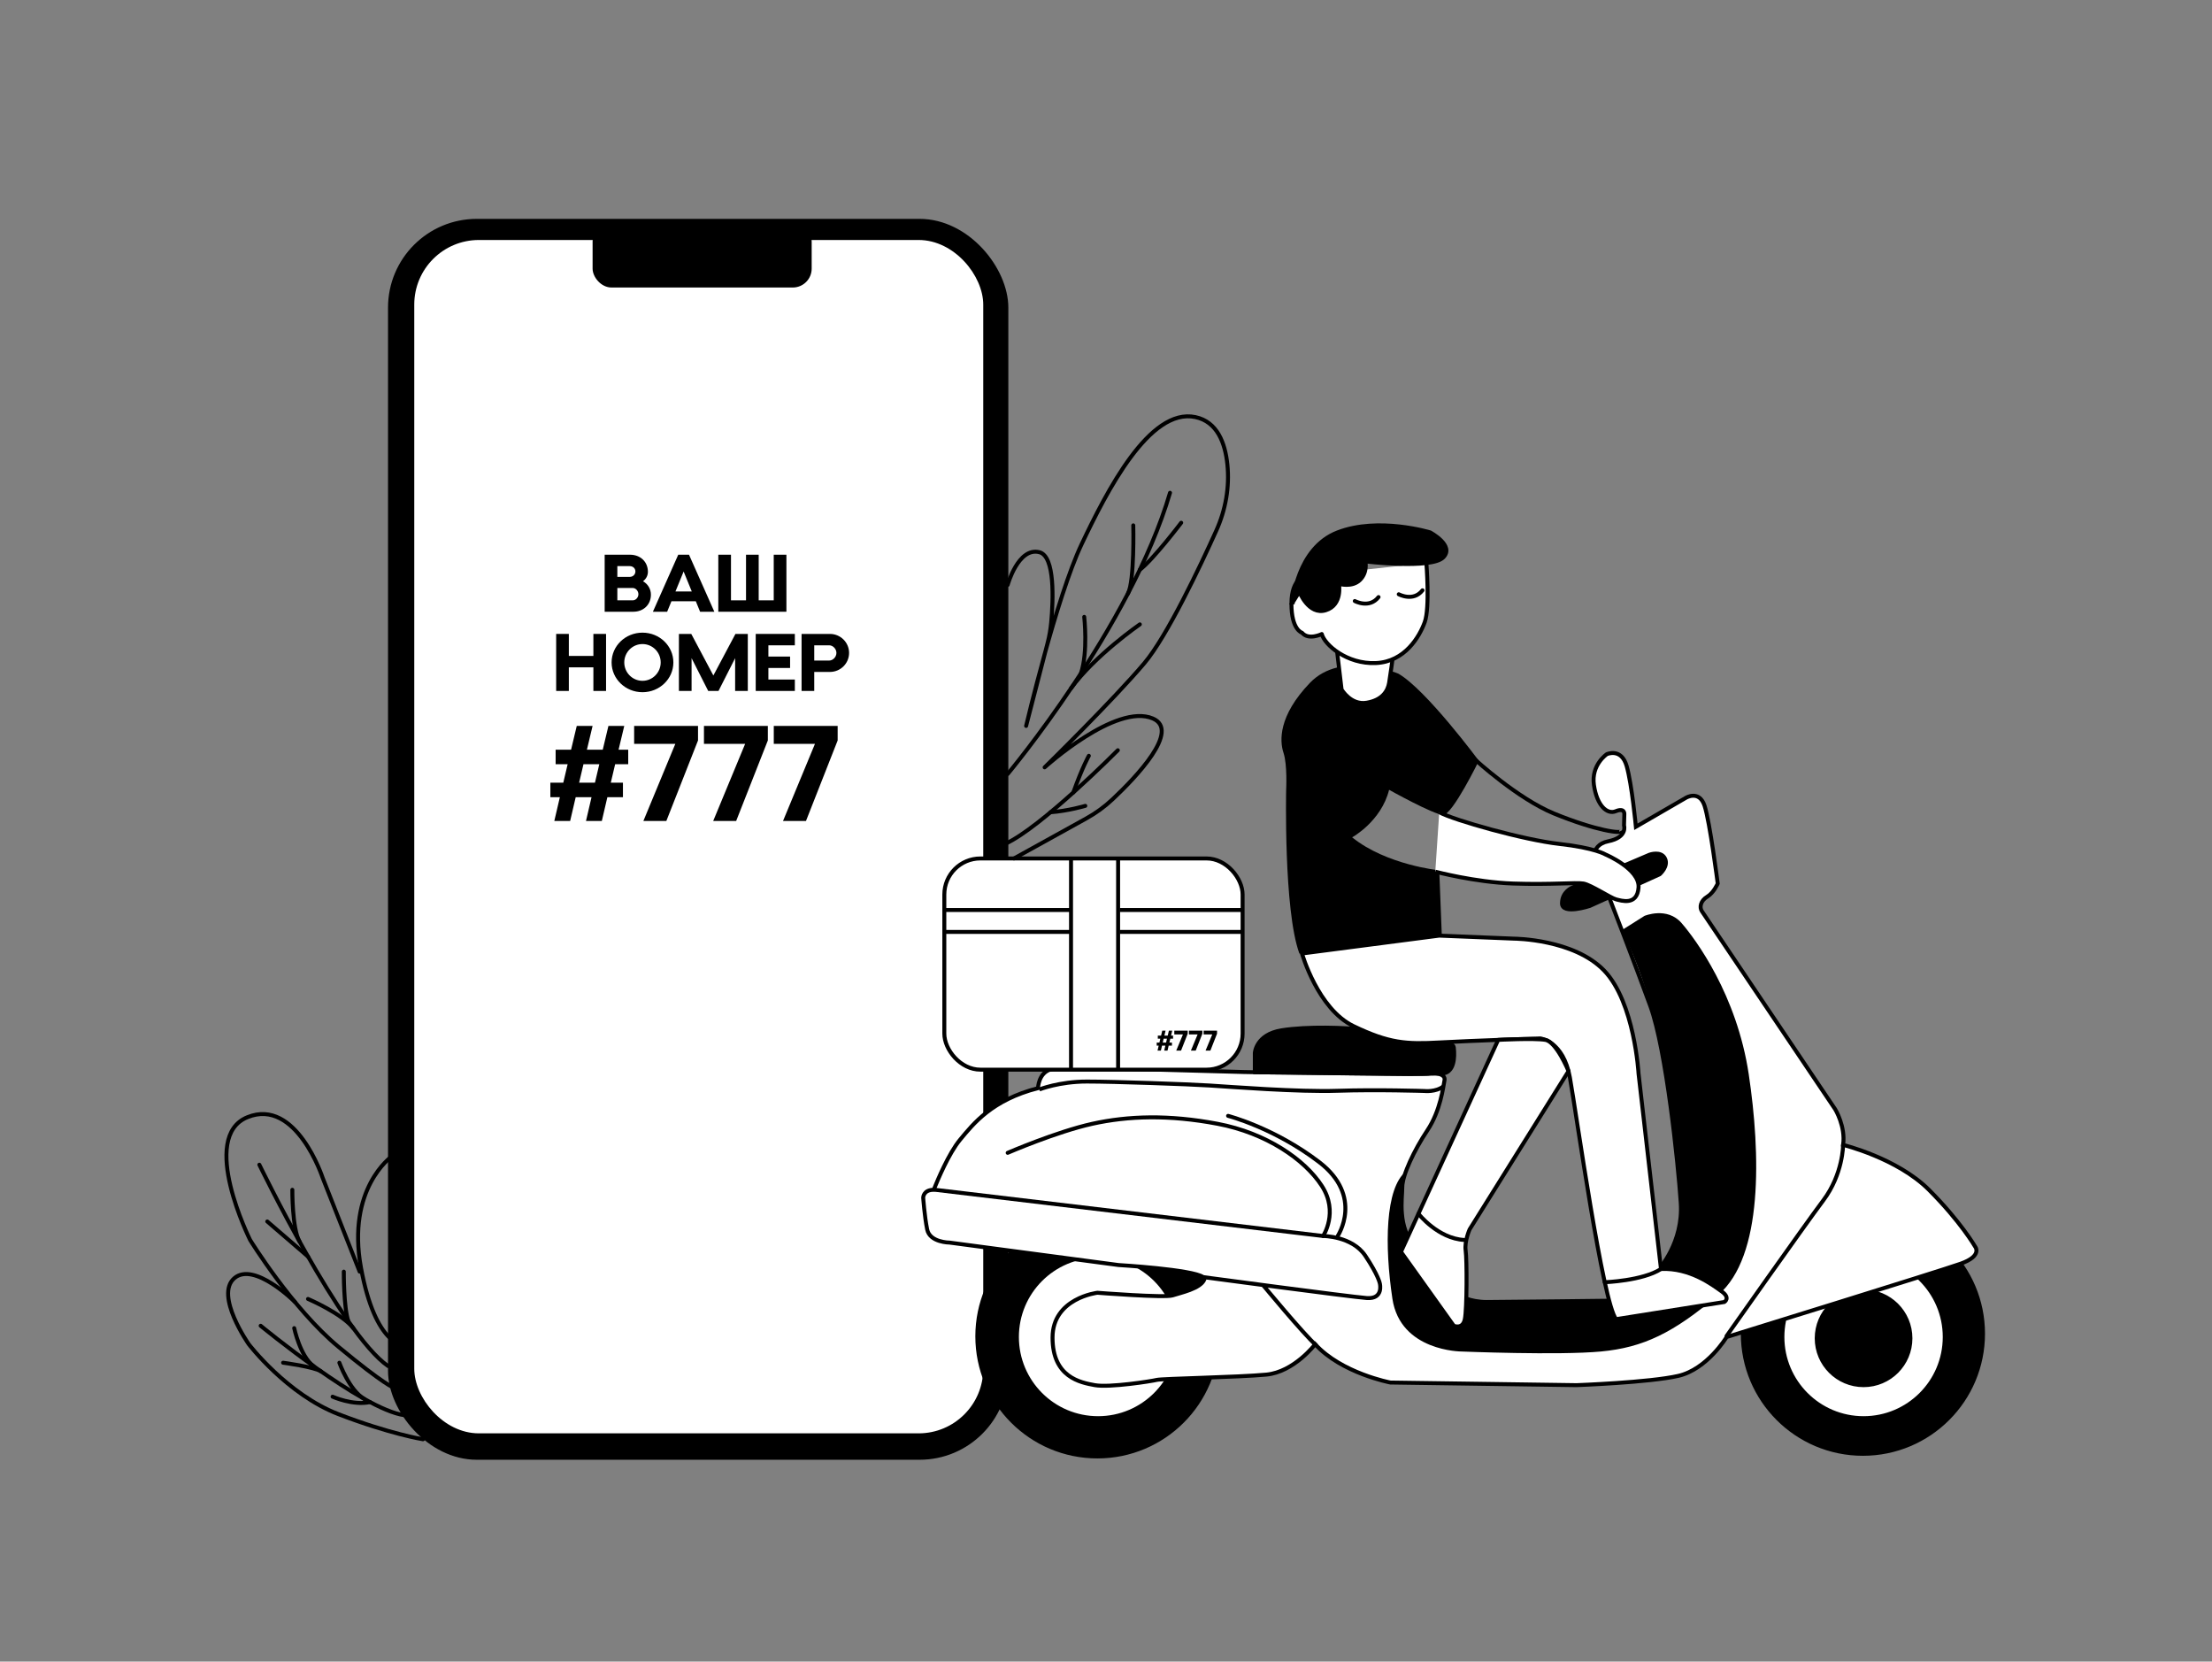
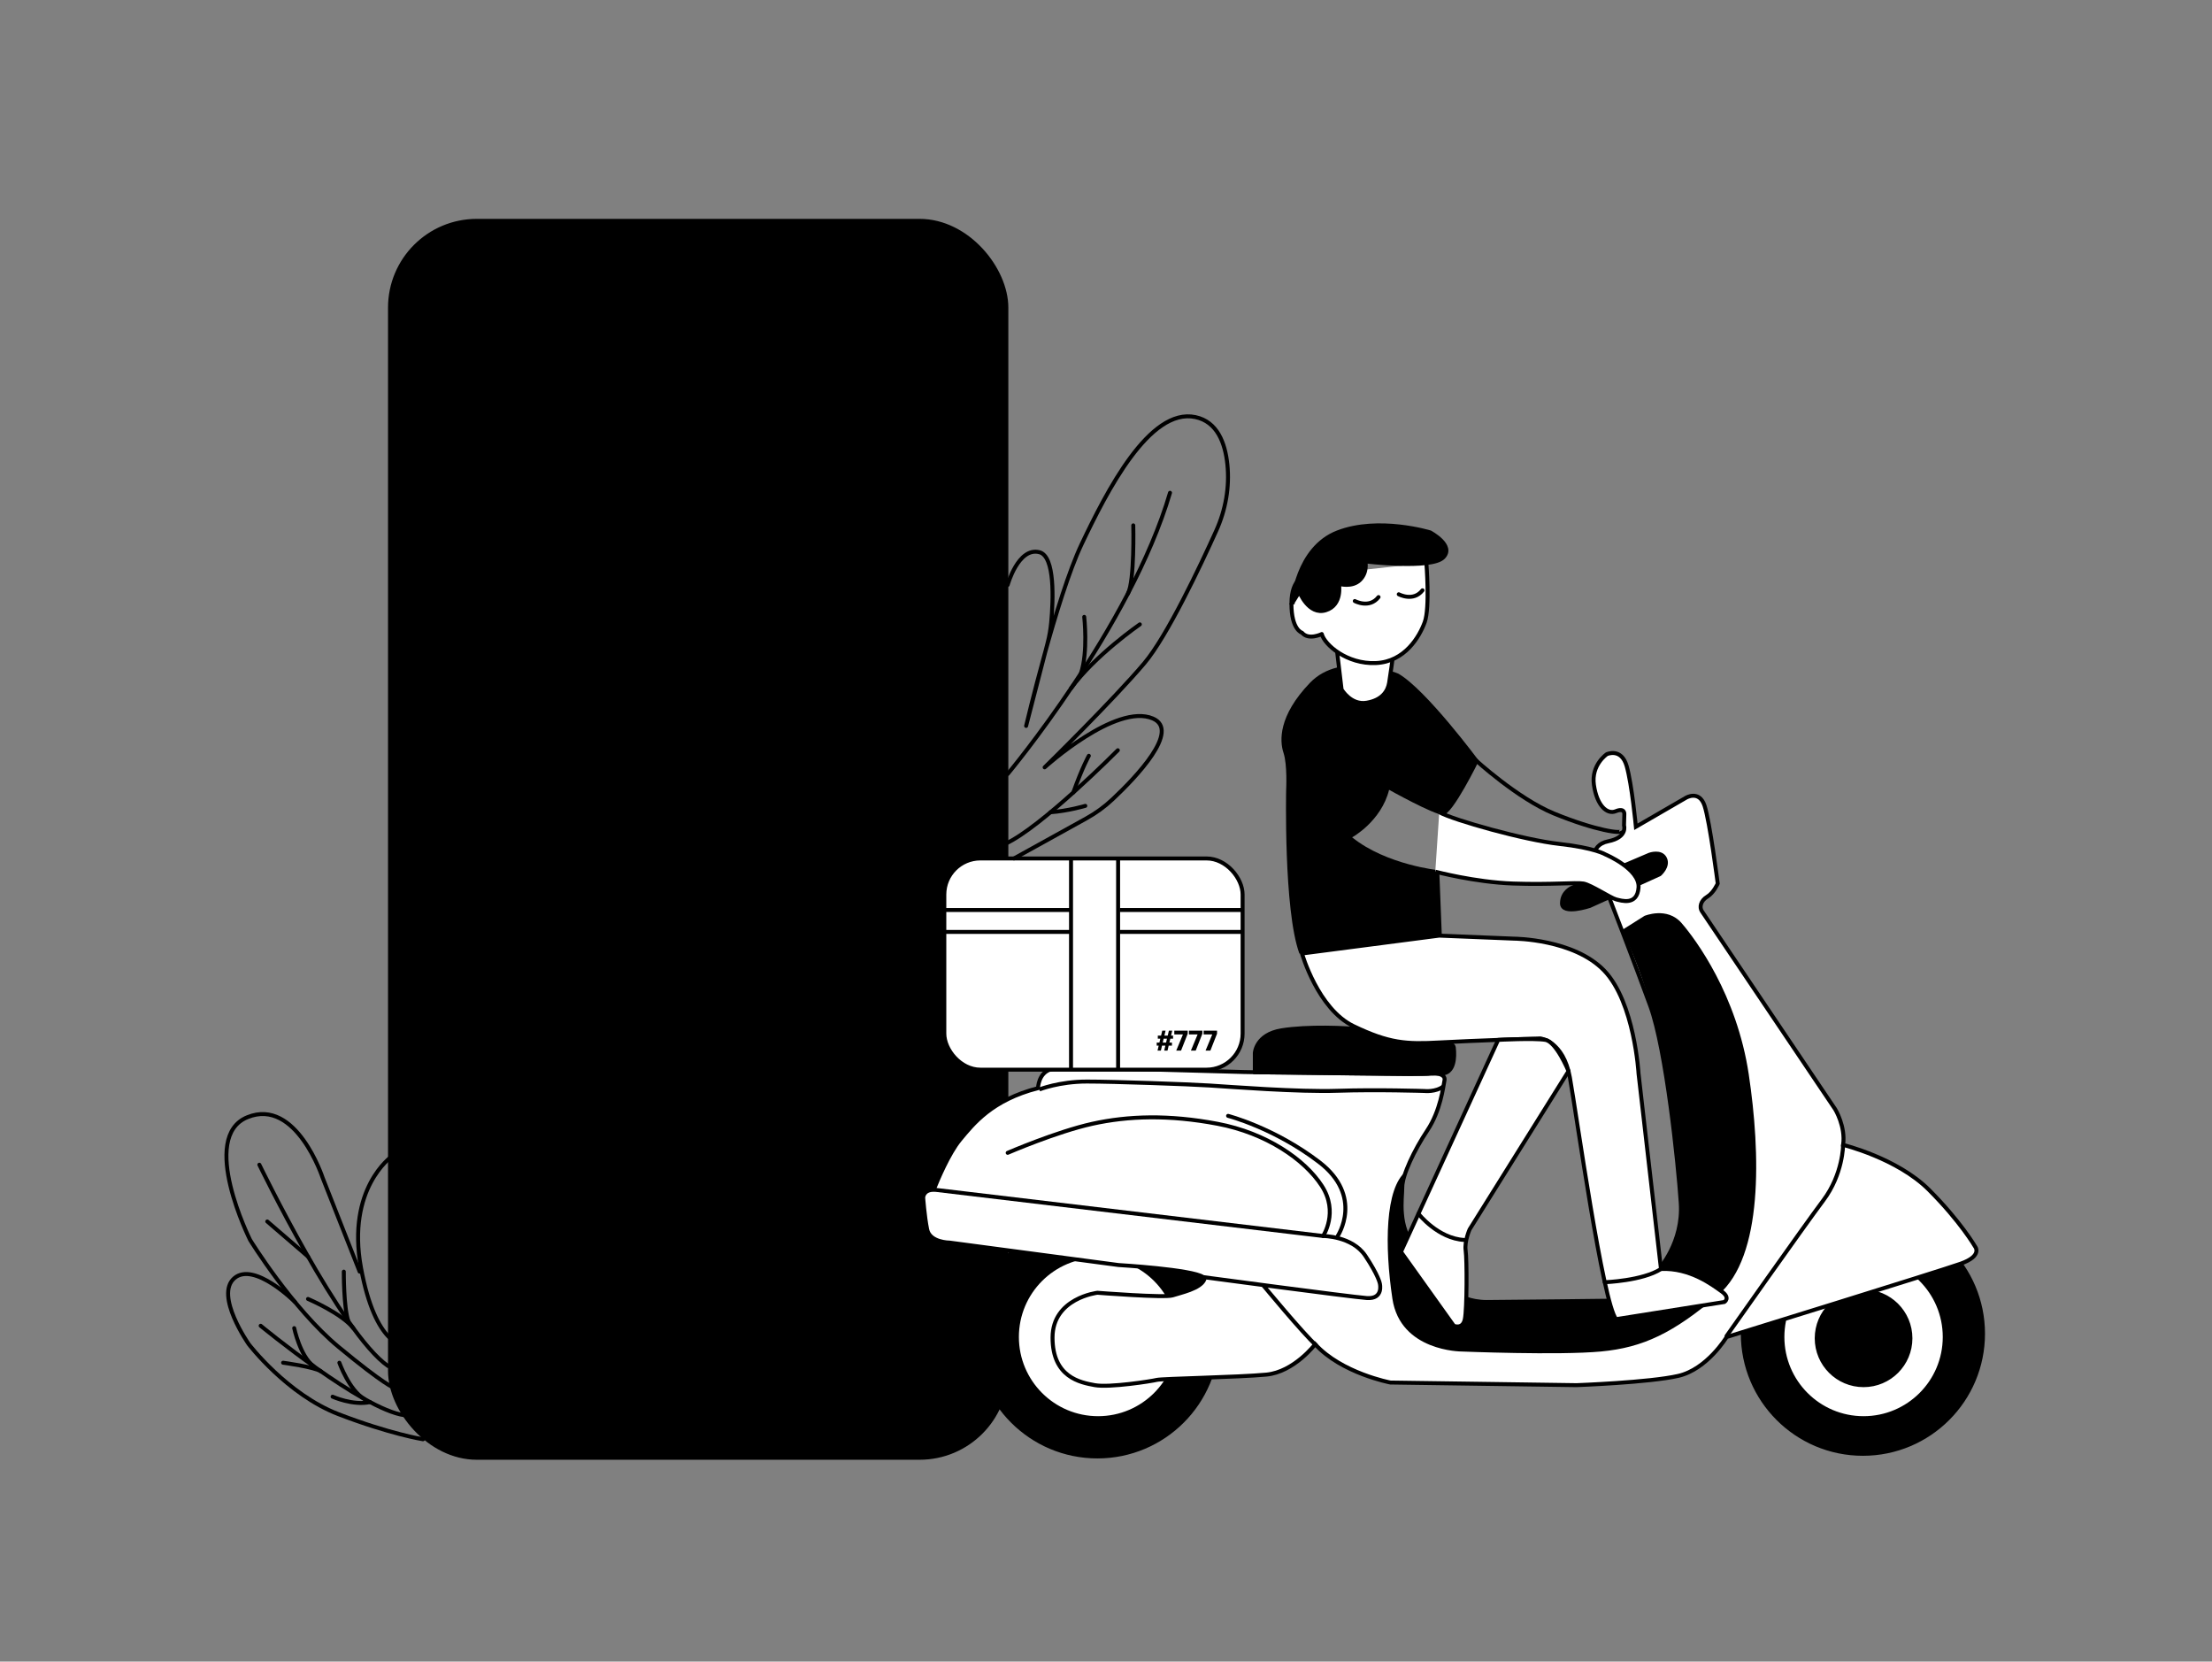
<svg xmlns="http://www.w3.org/2000/svg" id="_Слой_8" data-name="Слой 8" viewBox="0 0 1676 1258.69">
  <rect x="0" y="0" width="1676" height="1258.69" fill="#808080" stroke="none" />
  <defs>
    <style> .cls-1, .cls-2, .cls-3, .cls-4, .cls-5, .cls-6, .cls-7, .cls-8 { stroke: #000; stroke-width: 3px; } .cls-1, .cls-3, .cls-5 { stroke-linejoin: round; } .cls-1, .cls-3, .cls-5, .cls-7, .cls-8 { stroke-linecap: round; } .cls-1, .cls-9, .cls-6, .cls-8 { fill: #fff; } .cls-10, .cls-9 { stroke-width: 0px; } .cls-2, .cls-4, .cls-6, .cls-7, .cls-8 { stroke-miterlimit: 10; } .cls-4, .cls-5, .cls-7 { fill: none; } </style>
  </defs>
  <rect class="cls-10" x="294" y="165.8" width="470" height="940" rx="67.23" ry="67.23" />
-   <rect class="cls-9" x="313.88" y="181.8" width="431.11" height="904" rx="48.96" ry="48.96" />
  <rect class="cls-10" x="449" y="168.8" width="166" height="49" rx="14.31" ry="14.31" />
  <g>
    <circle class="cls-2" cx="1411.5" cy="1010.3" r="91" />
    <circle class="cls-2" cx="831.5" cy="1012.3" r="91" />
    <circle class="cls-6" cx="1412" cy="1012.8" r="61.5" />
    <circle class="cls-6" cx="832" cy="1012.8" r="61.5" />
    <circle class="cls-2" cx="1412" cy="1013.8" r="35.5" />
    <g>
      <path class="cls-6" d="m1208.5,655.3s-5-15,10-18,12-12,12-12l.24-8.71s.31-4.89-6.47-2.09-14.38-4.54-16.58-19.87,9.8-23.33,9.8-23.33c0,0,11-5,15,9s7,46,7,46l38-22s10-6,14,6,10,59,10,59c0,0-3,7-8,10s-6,8-4,11,101,150,101,150c0,0,8,13,6,27,0,0,41,10,65,34s35,43,35,43c0,0,6,7-11,13s-177.27,55.54-177.27,55.54c0,0-14.73,24.46-36.73,29.46s-77,7-77,7l-141-2s-37-7-57-29c0,0-16,21-37,23s-79,3-83,4-35.89,6-46.95,4-32.05-6-32.05-36,34-34,34-34c0,0,51,4,57,2s21-5,24-12c.28-.65-.05-1.27-.88-1.86-8.11-5.84-64.12-9.14-64.12-9.14l-128-17s-15,0-17-10-3-24-3-24c0,0,0-6,8-6,0,0,.17-.44.48-1.22,2.11-5.28,10.81-26.33,19.52-36.78,10-12,24-30,59-39,0,0,.21-11.4,9.61-14.2s139.39,2.2,158.39,2.2,124,2,128,1,13,0,12,5-3,23-13,38-19,34-19,43-4,30,10,46,33,36,33,36c0,0,8,5,21,5s95-1,95-1l35.46-24s18.54-20,16.54-50-11-116-23-149-31.59-83.41-31.59-83.41l-10.41-23.59Z" />
      <path class="cls-4" d="m787.5,825.3s15-6,36-6,76.98,2,92.99,3,67.01,5,97.01,4,65.76.16,65.76.16c0,0,8.64,1,14.44-3.58" />
      <path class="cls-4" d="m708.5,901.3l294,35s22,0,32,15,11,21,11,21c0,0,3,12-10,11s-123.88-15.86-123.88-15.86" />
      <path class="cls-6" d="m956.95,973.45s30.43,36.87,40.49,45.86" />
      <path class="cls-5" d="m1002.5,936.3s12-18-1-38-42-40-79-47-67.72-6-94.86,0-64.14,22-64.14,22" />
      <path class="cls-5" d="m1013.57,936.3s19.93-30-14.07-56-69-35-69-35" />
      <path class="cls-5" d="m1396.5,867.3s0,22-15,42-73.27,102.71-73.27,102.71" />
      <path class="cls-10" d="m1228.83,704.63l17.17-10.83s17.13-7.17,28.06,5.41,41.94,54.59,50.94,114.59,11,138-23,167-57,40-89,43-105.66,0-105.66,0c0,0-46.34,0-52.34-40s-5.54-83.77,10.23-96.38c0,0-8.23,43.38,7.27,57.88s33,36,33,36l14.5,5.5,95.9-1.43,12.47-4.18,31.91-23.74s13.72-20.64,12.72-48.64-11.45-99.96-11.45-99.96c0,0-5.55-31.04-14.55-59.04s-18.17-45.17-18.17-45.17Z" />
      <path class="cls-2" d="m950.76,812.26v-14.53s.65-14.03,20.19-17.23,49.65-2.02,60.1-.61,69.45,5.41,70.45,13.41.23,19.89-9.38,19.95-22.82.33-22.82.33l-118.53-1.32Z" />
    </g>
    <path class="cls-10" d="m1059.5,510.3s-43-18-67,7-23,44-20,53,2,28,2,28c0,0-2,91,10,124,0,0,43.6,6,66.8,0s41.2-12,41.2-12l-2-51s-40-4-66-25c0,0,22-12,28-36,0,0,34,19,41,19s27-41,27-41c0,0-40-54-61-66Z" />
    <path class="cls-3" d="m1249.81,647.45l-58.31,24.85s-8,3-8,12,21,2,21,2l53-24s7-6,4-12-11.69-2.85-11.69-2.85Z" />
    <path class="cls-8" d="m1013.12,493.76l3.38,28.54s7,12.06,19,10.03,16-9.03,17-15.03,2.58-17.83,2.58-17.83" />
    <path class="cls-1" d="m1080.73,426.53s2.77,33.76-1.23,44.76-15,30-37,31-39-14-41-22c0,0-10,5-15-1,0,0-8-2-8-22s11-21,11-21" />
    <path class="cls-2" d="m979.5,456.3s3-41,34-53,70.1,0,70.1,0c0,0,18.9,10,9.9,19s-59,3-59,3c0,0,2,8-4,14s-16,3-16,3c0,0,3,16-10,20s-20-14-20-14l-5,8Z" />
    <path class="cls-7" d="m1059.81,450.17s11,6,18-3" />
    <path class="cls-7" d="m1026.5,455.3s11,6,18-3" />
    <path class="cls-6" d="m1087.5,660.3s30,8,59,9,47.53-1,53.27,0,20.73,11,24.73,12,16,5,17-9-25-25-25-25c0,0-8-5-35-8s-80-18-91-24" />
    <path class="cls-4" d="m1117.5,575.3s32.39,29.71,60,41c32.07,13.12,52,15.57,50.73,13.05" />
    <path class="cls-1" d="m986.5,722.3s12,42,39,55,40,13.79,65,12.39,76.51-3.06,76.51-3.06c0,0,17.49,1.67,22.49,29.67s25,171,35,183l82-13s5-3-2-8-24-18-46-17l-17-148s-3-54-26-78-68.13-24.24-68.13-24.24l-56.87-2.3-104,13.54Z" />
    <path class="cls-5" d="m1215.9,971.32s28.6-1.02,42.6-10.02" />
    <path class="cls-1" d="m1135.15,787.75l-73.65,160.55,40,56s6.79,3,8.39-5,1.61-45,.61-52,3-16,3-16l74.94-119.88s-9.09-22.22-17.52-23.67-35.77,0-35.77,0Z" />
    <path class="cls-1" d="m1074.73,919.45s14.77,18.85,34.77,19.85" />
    <rect class="cls-6" x="715.5" y="650.3" width="226" height="160" rx="27.32" ry="27.32" />
    <line class="cls-6" x1="811.5" y1="651.3" x2="811.5" y2="810.1" />
    <line class="cls-6" x1="847.17" y1="651.3" x2="847.17" y2="810.3" />
    <line class="cls-6" x1="715.5" y1="689.35" x2="811.5" y2="689.35" />
    <line class="cls-6" x1="848.45" y1="689.35" x2="941.5" y2="689.35" />
    <line class="cls-6" x1="715.5" y1="705.95" x2="811.5" y2="705.95" />
    <line class="cls-6" x1="848.45" y1="705.95" x2="941.5" y2="705.95" />
    <g>
      <path class="cls-10" d="m888.18,780.74l-.9,3.78h1.53v2.31h-2.08l-.69,2.94h1.93v2.31h-2.48l-.88,3.78h-2.52l.88-3.78h-2.52l-.88,3.78h-2.52l.88-3.78h-1.51v-2.31h2.06l.69-2.94h-1.91v-2.31h2.46l.9-3.78h2.52l-.9,3.78h2.52l.9-3.78h2.52Zm-7.18,9.03h2.52l.69-2.94h-2.52l-.69,2.94Z" />
      <path class="cls-10" d="m889.75,780.74h10.16v2.31l-5.04,12.81h-3.65l5.08-12.26h-6.55v-2.86Z" />
      <path class="cls-10" d="m900.86,780.74h10.16v2.31l-5.04,12.81h-3.65l5.08-12.26h-6.55v-2.86Z" />
      <path class="cls-10" d="m911.97,780.74h10.16v2.31l-5.04,12.81h-3.65l5.08-12.26h-6.55v-2.86Z" />
    </g>
  </g>
  <g>
    <path class="cls-10" d="m458.15,463.41v-43.2h19.2c7.86,0,13.56,5.34,13.56,12.96,0,2.82-1.38,5.46-3.72,7.14,3.84,2.16,6,6.06,6,10.14,0,7.86-5.88,12.96-13.32,12.96h-21.72Zm9.6-34.56v8.16h9.36c2.4,0,4.32-1.74,4.32-4.14s-1.92-4.02-4.32-4.02h-9.36Zm0,16.56v9.36h11.64c2.4,0,4.32-2.22,4.32-4.62s-1.92-4.74-4.32-4.74h-11.64Z" />
    <path class="cls-10" d="m513.89,420.21h8.16l19.2,43.2h-10.8l-3.24-7.92h-18.48l-3.24,7.92h-10.8l19.2-43.2Zm-2.1,27.84h12.36l-6.18-15.12-6.18,15.12Z" />
    <path class="cls-10" d="m595.85,420.21v43.2h-51.6v-43.2h9.6v34.56h11.4v-34.56h9.6v34.56h11.4v-34.56h9.6Z" />
    <path class="cls-10" d="m421.4,523.41v-43.2h9.6v16.68h18.6v-16.68h9.6v43.2h-9.6v-17.88h-18.6v17.88h-9.6Z" />
    <path class="cls-10" d="m463.4,501.81c0-12.48,10.44-22.56,23.4-22.56s23.4,10.08,23.4,22.56-10.5,22.56-23.4,22.56-23.4-10.08-23.4-22.56Zm23.4-13.92c-7.62,0-13.8,6.24-13.8,13.92s6.18,13.92,13.8,13.92,13.8-6.24,13.8-13.92-6.18-13.92-13.8-13.92Z" />
    <path class="cls-10" d="m514.4,523.41v-43.2h9.36l16.74,31.5,16.74-31.5h9.36v43.2h-9.6v-24.84l-12.6,24.84h-7.8l-12.6-24.84v24.84h-9.6Z" />
    <path class="cls-10" d="m572.6,523.41v-43.2h29.64v8.64h-20.04v8.52h16.44v8.64h-16.44v8.76h20.04v8.64h-29.64Z" />
    <path class="cls-10" d="m607.34,523.41v-43.2h21.48c7.98,0,14.52,6.42,14.52,14.4s-6.54,14.4-14.52,14.4h-11.88v14.4h-9.6Zm9.6-34.56v11.52h11.4c2.64,0,5.4-2.58,5.4-5.76s-2.76-5.76-5.4-5.76h-11.4Z" />
  </g>
  <g>
    <path class="cls-10" d="m472.99,549.91l-4.3,18h7.3v11h-9.9l-3.3,14h9.2v11h-11.8l-4.2,18h-12l4.2-18h-12l-4.2,18h-12l4.2-18h-7.2v-11h9.8l3.3-14h-9.1v-11h11.7l4.3-18h12l-4.3,18h12l4.3-18h12Zm-34.2,43h12l3.3-14h-12l-3.3,14Z" />
    <path class="cls-10" d="m480.48,549.91h48.4v11l-24,61h-17.4l24.2-58.4h-31.2v-13.6Z" />
    <path class="cls-10" d="m533.38,549.91h48.4v11l-24,61h-17.4l24.2-58.4h-31.2v-13.6Z" />
    <path class="cls-10" d="m586.28,549.91h48.4v11l-24,61h-17.4l24.2-58.4h-31.2v-13.6Z" />
  </g>
  <path class="cls-5" d="m763.5,443.1s8-28.8,24-24.8c12.05,3.01,10.49,36.63,8.98,53.06-.49,5.34-1.42,10.62-2.76,15.81l-16.25,62.74s23.03-97.61,42.03-137.61,51.43-103.7,86.21-96.35c16.67,3.52,22.6,19.82,24.25,35.84,1.77,17.2-1.34,34.55-8.46,50.31-12.05,26.67-37.08,79.7-54.41,100.24-23.59,27.95-75.59,78.95-75.59,78.95,0,0,54-49,82-37,21.09,9.04-12.56,44.28-30.46,61.13-6.04,5.69-12.78,10.58-20.04,14.6l-54.73,30.27" />
  <path class="cls-5" d="m763.5,586.33s93-111.03,123-213.03" />
  <path class="cls-5" d="m858.66,397.97s1.05,42.04-4.05,51.69" />
-   <path class="cls-5" d="m894.97,395.99s-21.2,27.93-31.34,35.62" />
  <path class="cls-5" d="m819,510.1c5.5-16.2,2.5-42.8,2.5-42.8" />
  <path class="cls-5" d="m863.64,472.97s-34.14,23.58-52.14,48.45" />
  <path class="cls-5" d="m846.97,568.33s-58.47,58.97-85.47,70.97" />
  <path class="cls-5" d="m825,572.54s-4.99,8.77-11.74,27.76" />
  <path class="cls-5" d="m822.32,610.46s-12.86,3.84-26.34,4.84" />
  <path class="cls-5" d="m296.5,876.3s-34,24-23,84,33,59,33,59" />
  <path class="cls-5" d="m272.5,963.3l-28-71s-20-61-57-46,2,93,2,93c0,0,32,52,67,81s42,31,42,31" />
  <path class="cls-5" d="m223.48,986.29s-30.98-30.99-45.98-17.99,11,50,11,50c0,0,29,38,68,53s64,19,64,19" />
  <path class="cls-5" d="m196.5,882.3s62,128,97.5,152.5" />
-   <path class="cls-5" d="m221.5,901.3s-.21,29.18,5.39,39.09" />
  <path class="cls-5" d="m202.5,925.3s18.76,16.19,30.88,26.59" />
  <path class="cls-5" d="m260.5,963.3s-.15,27.07,3.43,37.53" />
  <path class="cls-5" d="m233.38,983.99s25.49,10.89,34.3,22.1" />
  <path class="cls-5" d="m197.5,1004.3s77,63.55,109,67.78" />
  <path class="cls-5" d="m222.91,1006.09s4.5,21.21,14.54,28.71" />
  <path class="cls-5" d="m214.5,1032.3s23.41,3.11,28.71,6.55" />
  <path class="cls-5" d="m257.13,1032.3s7.49,20.91,18.93,27.45" />
  <path class="cls-5" d="m252,1058.03s15.3,6.9,28.4,4.09" />
</svg>